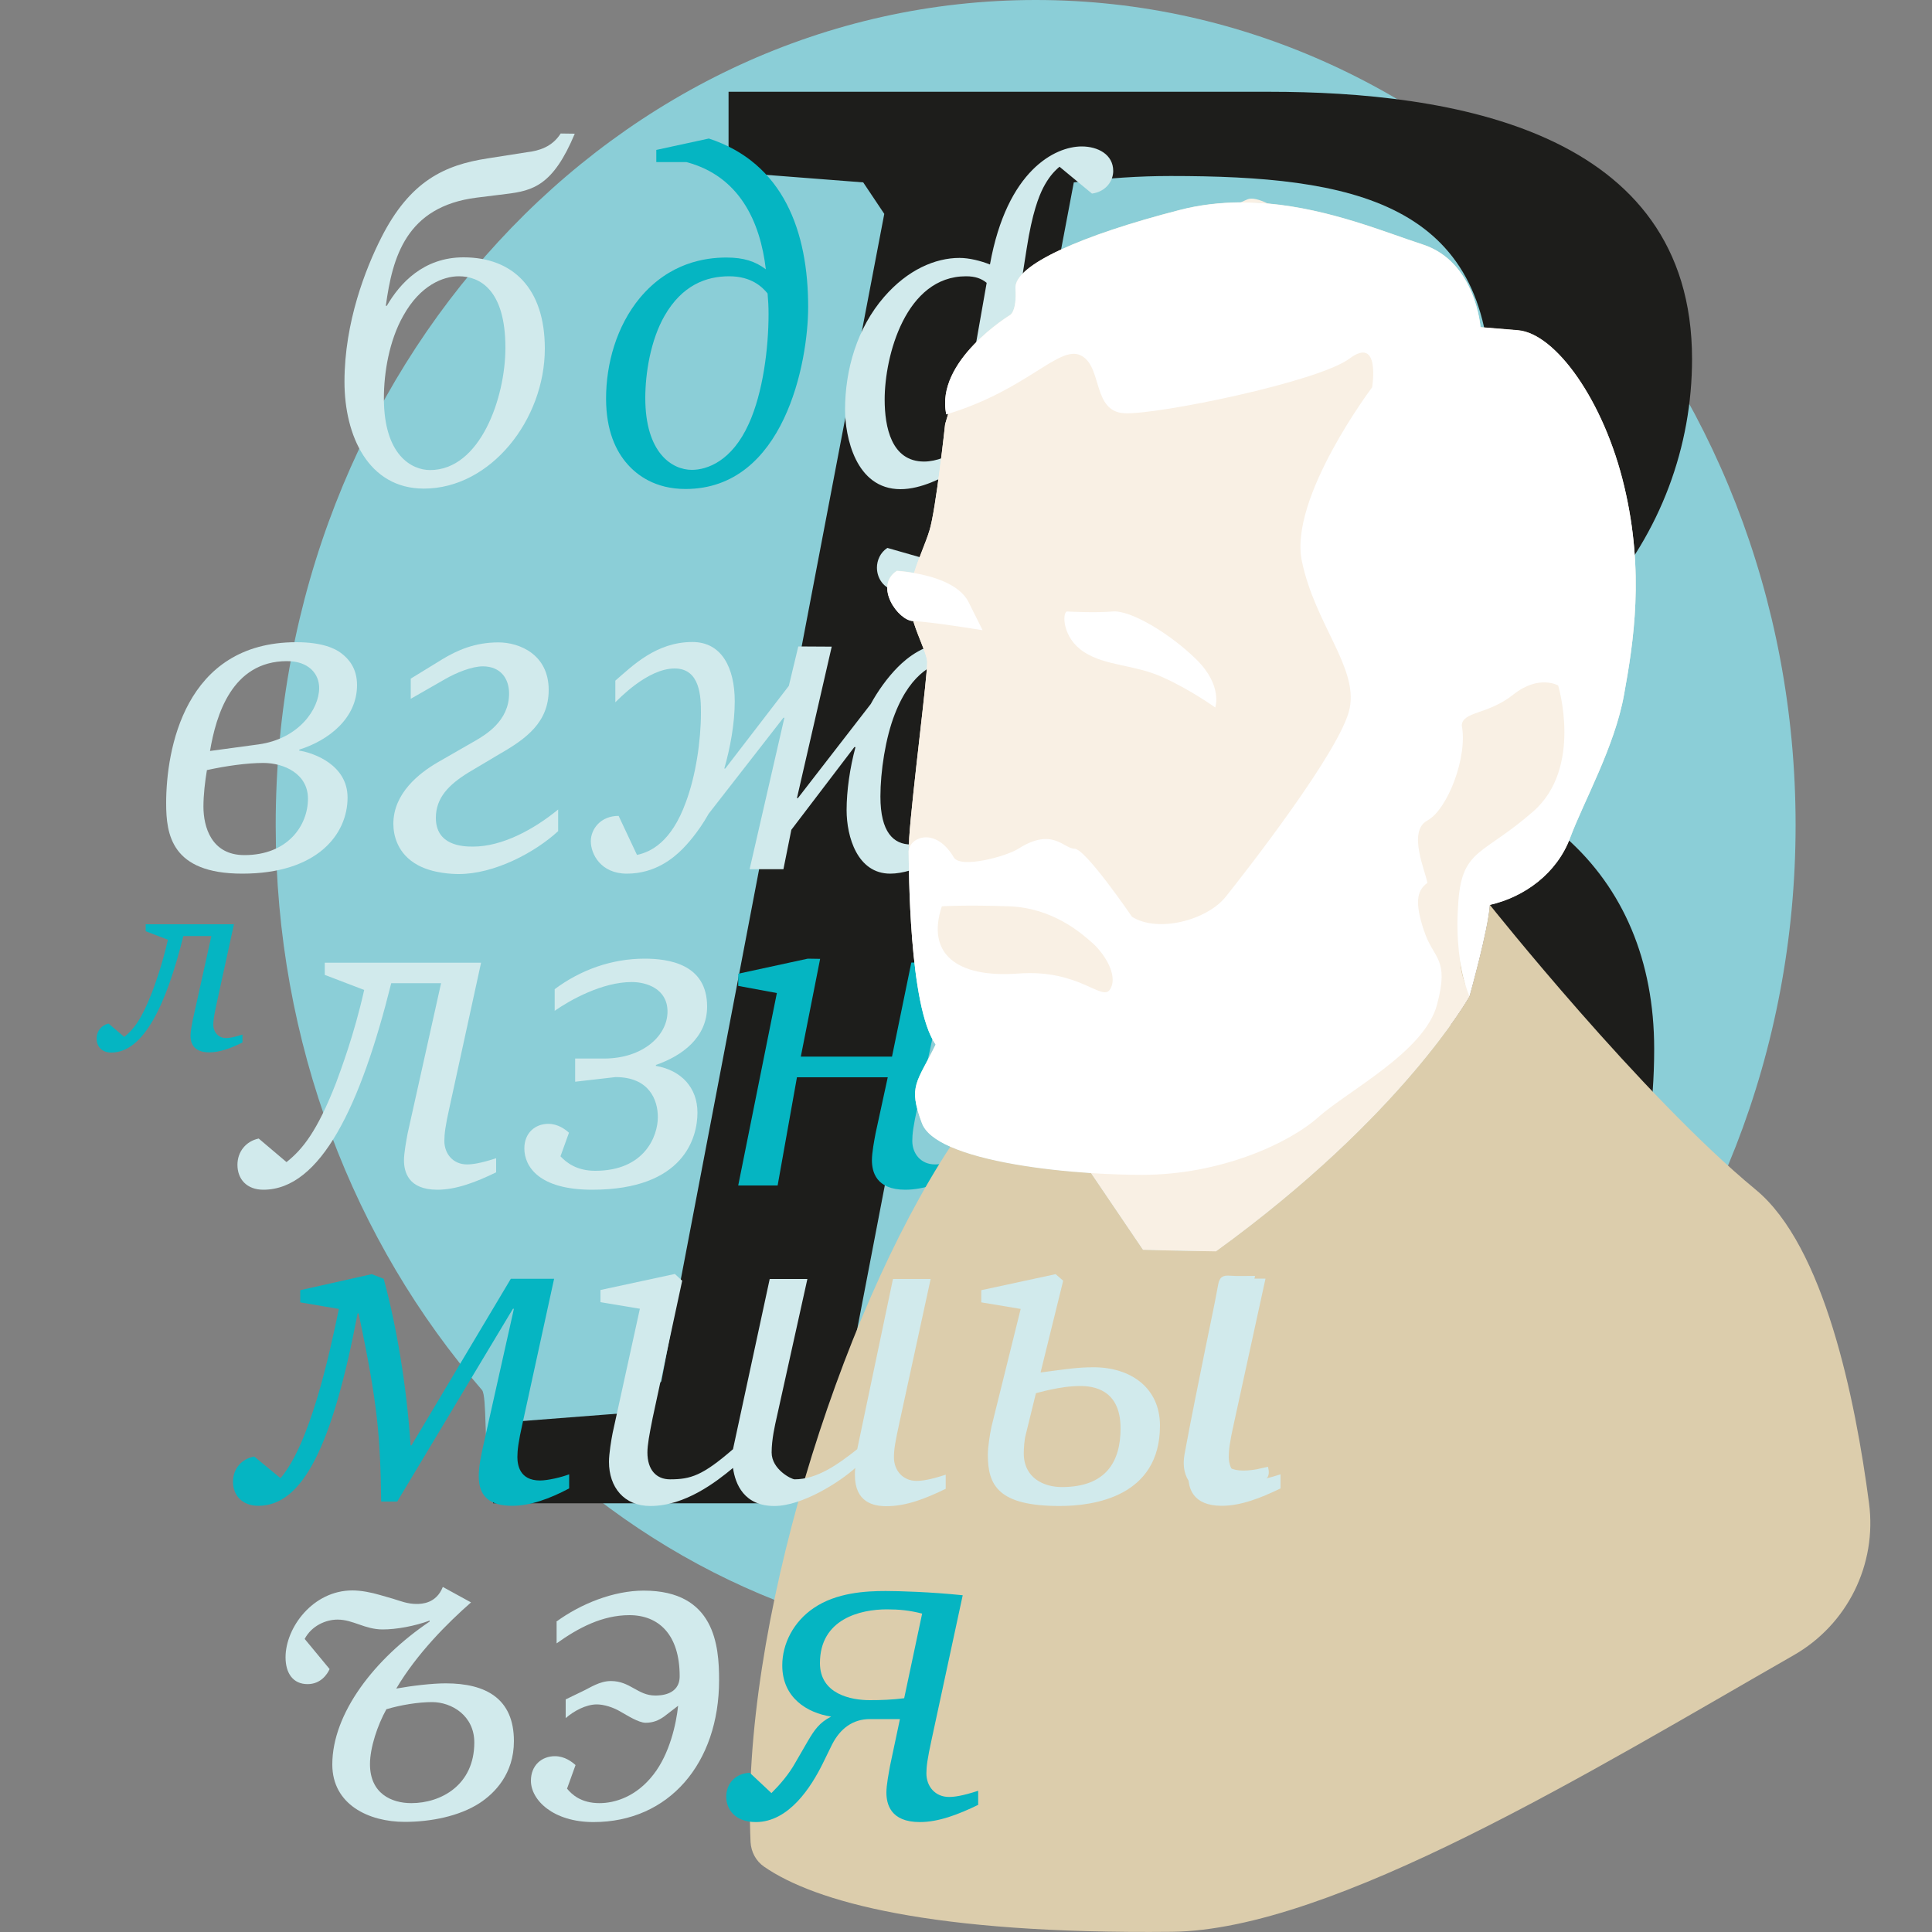
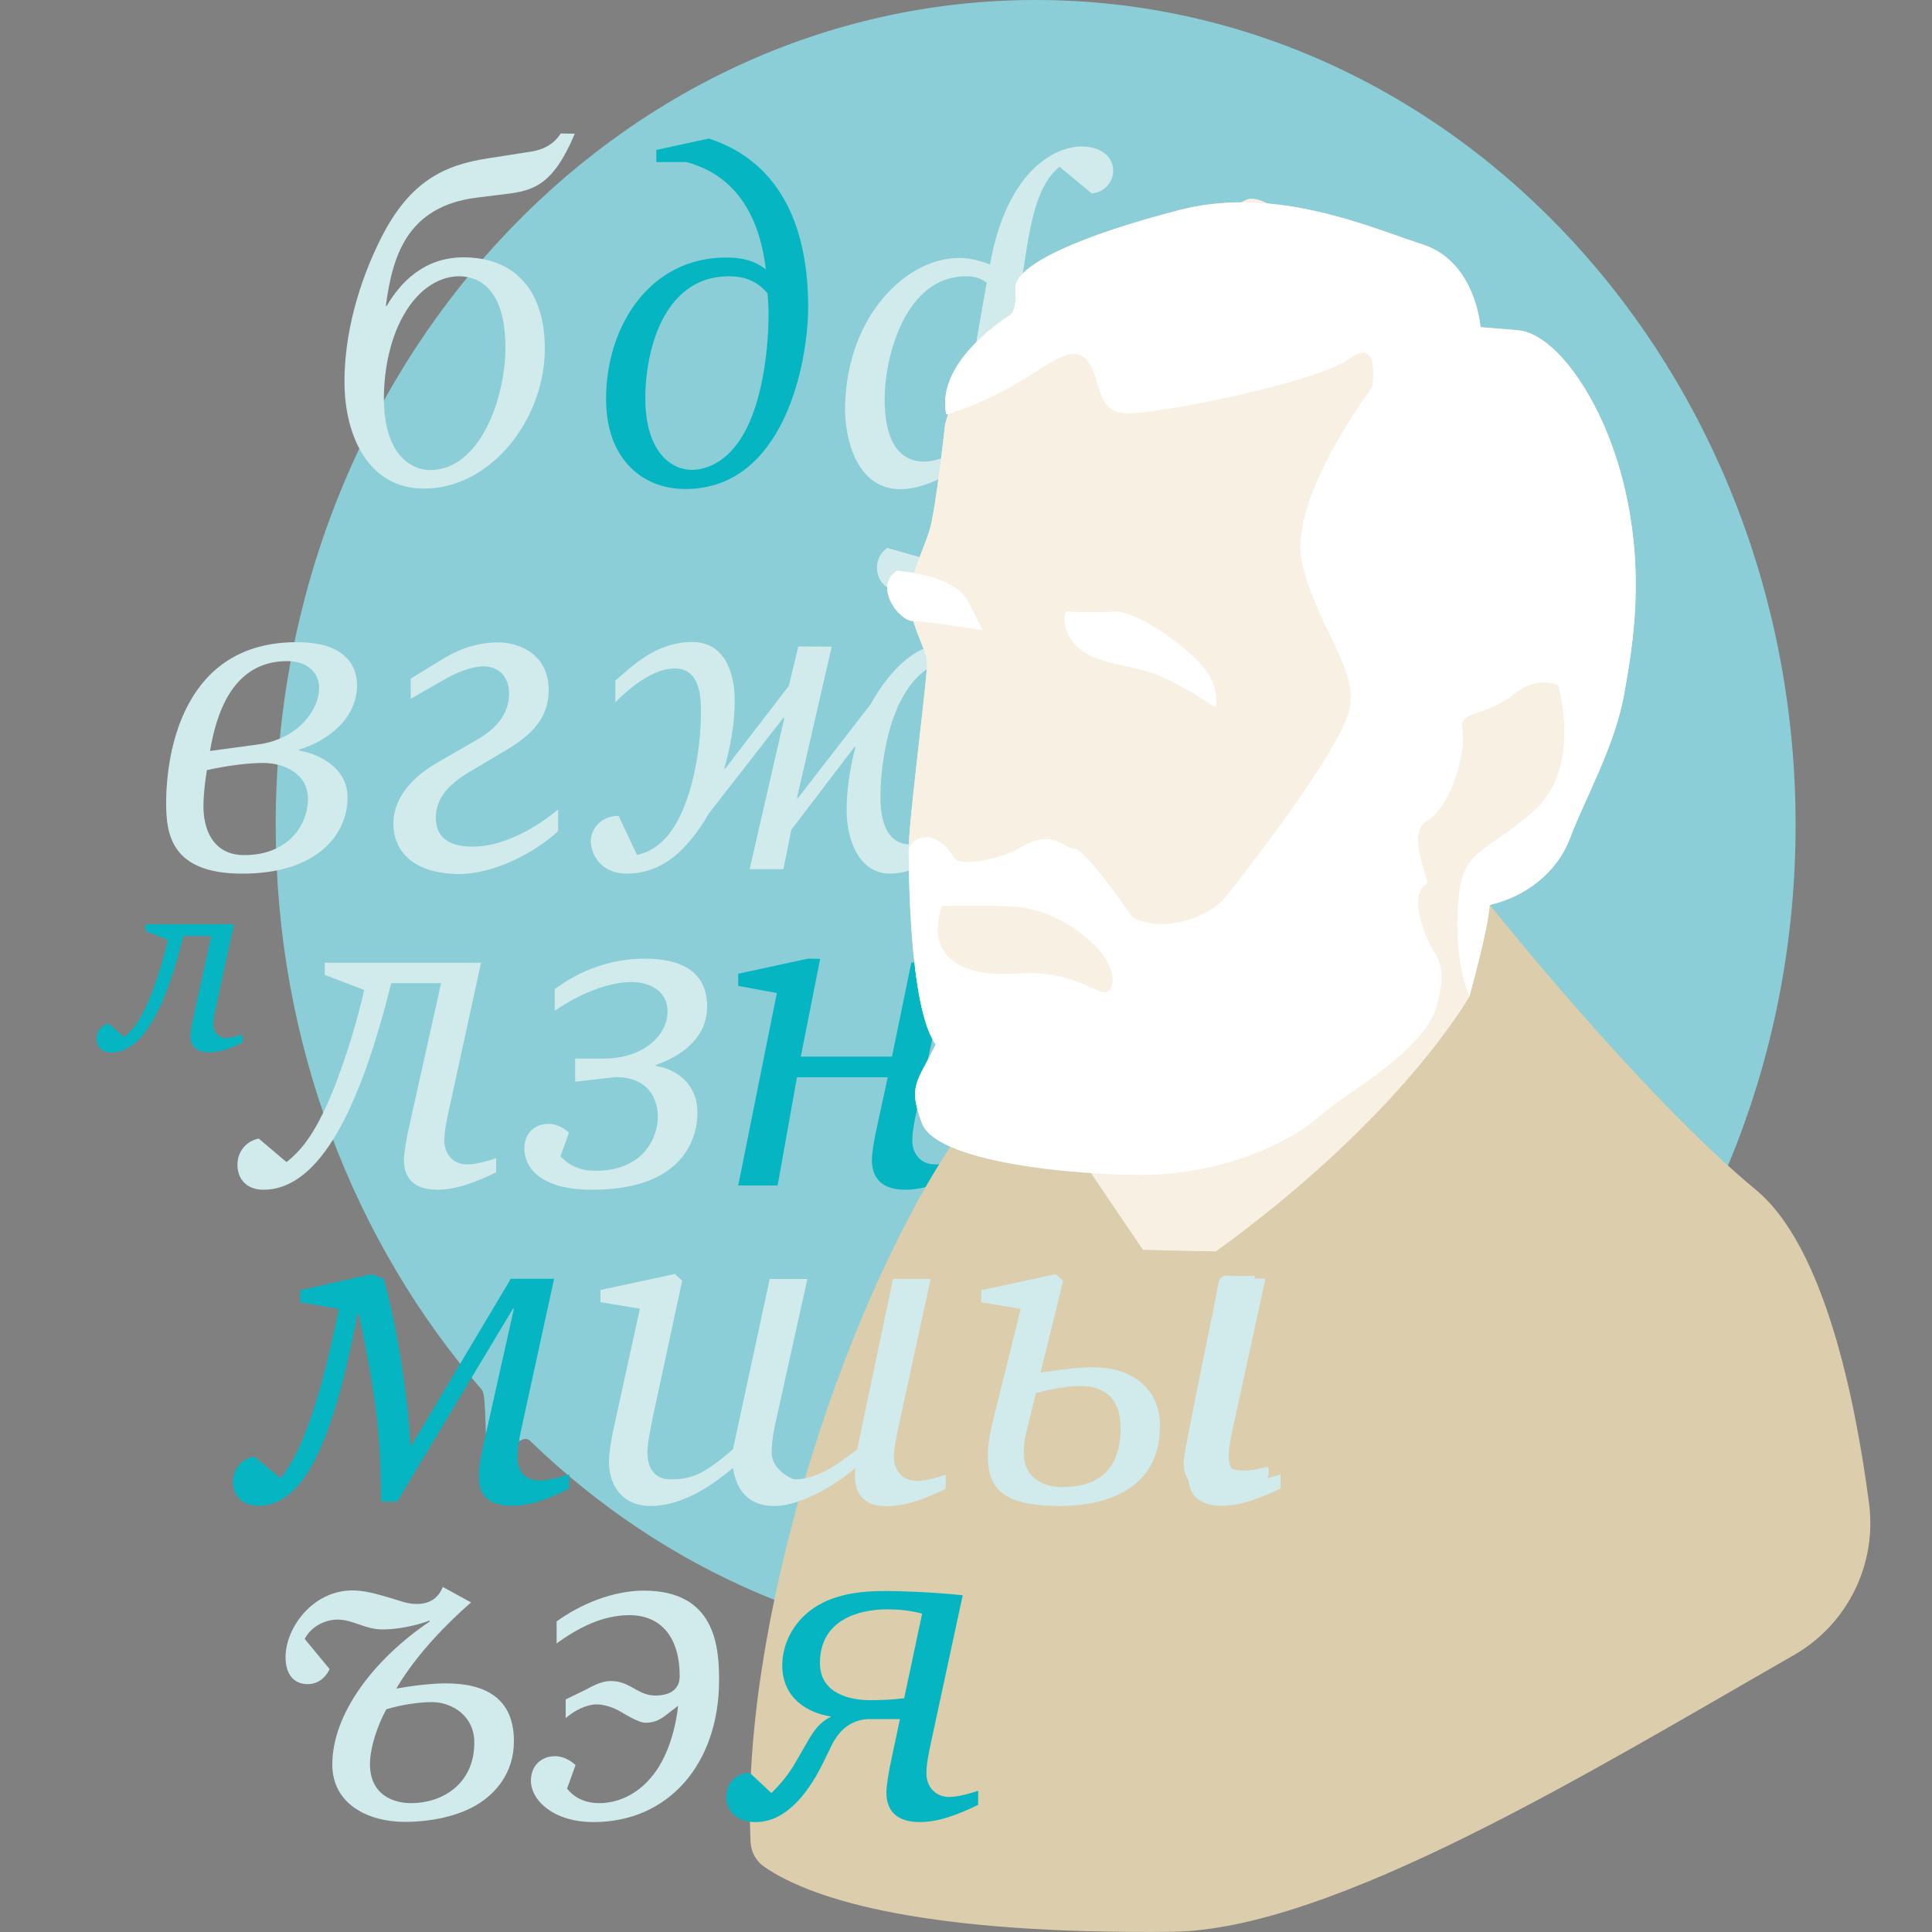
<svg xmlns="http://www.w3.org/2000/svg" version="1.1" id="Слой_1" x="0px" y="0px" viewBox="0 0 1000 1000" enable-background="new 0 0 1000 1000" xml:space="preserve">
  <rect x="0" y="0" width="1000" height="1000" fill="#808080" stroke="none" />
  <path fill="#8BCED7" d="M142.7,427c0,113.2,40.6,216.1,106.8,292.5c2.6,3.1,1,31.7,3.7,34.7c5.4,5.9,15.4-14,21.2-8.4  C343.9,813.1,435.6,854,536.1,854c217.2,0,393.3-191.2,393.3-427S753.3,0,536.1,0S142.7,191.2,142.7,427z" />
-   <path fill="#1D1D1B" d="M657,47.5c93.6,0,218.8,19.6,218.8,138.3c0,90.4-64.2,177.5-191.6,202.5v2.2c107.8,3.3,172,61,172,152.4  c0,242.8-275.5,235.2-328.8,235.2H428l-17.8-2.6l-7,2.6h-148v-41.4l69.7-5.4l17.4-16.3l115.4-604.3l-10.9-16.3L377.1,89V47.5H657z   M436,728c16.3,1.1,43.6,2.2,61,2.2c69.7,0,254.8-4.4,254.8-181.8c0-106.7-95.8-126.3-166.6-126.3c-32.7,0-75.1,4.4-91.5,5.4  L436,728z M502.4,376.4c18.5,2.2,35.9,3.3,53.4,3.3c102.3,0,215.6-46.8,215.6-177.5c0-98-71.9-111.1-165.5-111.1  c-16.3,0-32.7,1.1-50.1,3.3L502.4,376.4z" />
  <path fill="#D1EAEC" d="M548.4,86.3c-3.2,2.7-5.8,5.8-8.5,11c-2.2,4.4-5.6,12.7-8.5,31.4L529,144c7.8-6.6,15.6-10.7,24.8-10.7  c26.3,0,32.1,29.9,32.1,42.4c0,19.7-7.5,45.5-22.2,61.3c-12.9,13.9-26,16.1-33.8,16.1c-7.3,0-13.4-1.9-19.5-6.1  c-4.6,30.4-22.2,59.2-43.1,59.2c-9.5,0-13.4-6.6-13.4-12.4c0-3.7,1.7-7.8,5.4-10.2l23.1,6.6c4.9-8,7.3-19.5,8.3-25.3l3.2-21.2  c-5.6,3.4-17,9.5-27.8,9.5c-23.4,0-28.7-27.5-28.7-41.1c0-20.9,6.3-42.4,20.2-58.4c12.2-14.1,26.5-20.2,39-20.2  c5.1,0,11,1.5,15.8,3.4c8.8-48.9,33.8-61.1,47.5-61.1c8.3,0,16.3,4.1,16.3,12.7c0,5.1-3.7,10.7-11,11.7L548.4,86.3z M510.7,146.4  c-2.7-2.2-5.8-3.4-10.7-3.4c-31.2,0-42.1,41.1-42.1,63.8c0,14.1,3.4,32.1,20.4,32.1c6.6,0,13.1-3.2,17-5.1L510.7,146.4z   M512.6,237.2c4.6,3.7,10,5.1,14.6,5.1c4.9,0,14.9-1.7,24.3-15.6c9.3-13.4,13.9-32.9,13.9-48.9c0-11.2-2.4-31.9-19.2-31.9  c-7.5,0-14.9,4.4-18.7,7.8L512.6,237.2z" />
  <path fill="#D1EAEC" d="M430.5,334.7l-18,78.4h0.5l37.7-48.7c3.4-6.3,8.5-13.6,14.1-19.2c4.6-4.6,14.1-12.7,27.8-12.7  c12.7,0,19.5,8.5,19.5,16.8c0,6.3-4.6,12.9-13.1,13.1l-9.5-20.2c-4.6,1-17.5,4.6-26.3,27.3c-4.9,12.4-7.5,29.9-7.5,42.8  c0,18.5,6.8,24.8,15.8,24.8c4.6,0,19.2-5.8,29.5-15.3V433c-9.3,9.3-27.5,19.2-40.2,19.2c-17,0-22.6-19-22.6-32.9  c0-10,1.7-21.9,4.6-32.6h-0.6l-32.6,42.8l-4.1,20.4H388l18-78.4h-0.5l-38.7,49.7c-5.6,10-11.9,16.6-13.6,18.3  c-4.6,4.6-14.1,12.7-28.7,12.7c-13.6,0-18.7-10.2-18.7-16.8c0-6.1,4.9-13.1,14.4-13.1l9.5,20.2c7.1-1.5,17.8-6.6,25.3-27.3  c5.1-13.6,7.8-31.6,7.8-46.3c0-7.8-0.2-22.9-13.6-22.9c-14.1,0-29.2,16.1-30.7,17.5v-11.2c9-7.8,21.2-20,39.9-20  c15.3,0,21.9,13.6,21.9,30.7c0,11.7-2.4,24.3-5.4,34.8h0.5l32.9-42.8l4.9-20.4L430.5,334.7L430.5,334.7z" />
  <path fill="#05B5C2" d="M424.5,496.3l-10,50.6h47.2l10-48.7h19.5L474.9,573c-2.2,9.7-2.7,14.1-2.7,17.5c0,6.8,4.6,12.2,11.7,12.2  c2.7,0,6.8-0.5,15.1-3.2v7.3c-10.5,5.1-20.7,9-30.4,9c-15.3,0-17.3-9.5-17.3-15.3c0-3.9,1.2-10.2,1.9-13.9l6.3-29h-47l-10,56h-20.4  l20-99.6l-20-3.7V504l36-7.8L424.5,496.3L424.5,496.3z" />
  <g>
    <path fill="#F9F0E4" d="M490.8,214.1l-1.6,5.4c0,0-4.8,44.4-8.1,55c-1.9,6.3-5.6,14.2-8,22c0,0,0,0,0,0c-5.1-0.9-8.9-1.1-8.9-1.1   c-12.1,7.9,0.8,25.9,8.5,26c2.6,8.5,6.9,16.8,7.2,20.9c0.4,5.7-7.8,68.7-9.3,91.3c-0.1,1.7-0.1,3.6-0.1,5.7c0,0.1-0.1,0.3-0.1,0.4   c-0.1,0.4-0.1,0.8-0.1,1.1c0.2,7.2,0,80,14,99.8c-9.7,19.8-14.4,21.3-7.1,40.7c1.8,4.8,7.1,8.8,14.8,12.2   c17.3,7.6,46.5,11.9,72.8,13.6h-0.1l26.9,39.7c0,0,16.3,0.5,37.8,0.8c96.6-70,131.2-132,131.2-132l0,0c0.1-0.5,9.7-34.5,10.5-47.3   c17.8-4,34.7-16.2,41.6-34.7c6.9-18.6,23.1-47.2,27.9-74.1c4.9-27,10.7-63.3,0.1-107.8c-10.5-44.4-35.6-79.2-55-80.8   c-19.4-1.6-19.4-1.6-19.4-1.6s-2.4-33.9-29.9-42.8c-18.9-6.1-47.7-18.3-80.1-21.2c-4.7-0.4-9.4-0.6-14.2-0.6   c-10.4,0.1-21,1.2-31.7,4c-50.1,12.9-85.6,28.4-84.8,40.5c0.8,12-2.8,13.8-2.8,13.8s-38.9,23.7-33,51.4   C490.1,214.3,490.5,214.2,490.8,214.1z M473.5,321.4c0.6,0,1.2,0.1,1.9,0.1C474.7,321.5,474,321.4,473.5,321.4z" />
-     <path fill="#DCCDAC" d="M755.8,497.1c1.1,7.5,2.7,12.8,3.8,15.8c-2.2-5.6-3.8-10.9-3.8-15.4V497.1z" />
    <path fill="#DCCDAC" d="M759.6,512.9c0.4,0.9,0.7,1.9,1.1,2.8C760.6,515.6,760.2,514.6,759.6,512.9z" />
    <path fill="#DCCDAC" d="M928.3,856.8C824.5,916.2,689.9,999,606.5,999.9c-124.8,1.3-184.8-15.6-211-33.7c-4.2-2.9-6.7-7.6-7-12.6   c-5.1-110,45.6-272.1,103.4-360.1c17.3,7.6,46.5,11.9,72.8,13.6l26.9,39.7c0,0,16.3,0.6,37.8,0.8c96.6-70,131.2-132,131.2-132l0,0   c0.1-0.5,9.7-34.5,10.5-47.3c0,0,78.4,98.6,137.7,147.5C944.2,645,960.3,724,967.4,778C971.6,809.8,956.2,840.9,928.3,856.8z" />
-     <path fill="#F9F0E4" d="M574.8,511.7c-4,7.6-15.4-10.2-47.7-7.8c-32.3,2.4-47.7-10.5-39.6-34.8c0,0,12.1-0.8,34.7,0   s37.2,13.7,42.8,18.6C570.8,492.6,578.9,504.2,574.8,511.7z" />
    <path fill="#F9F0E4" d="M656.3,105.4c-4.7-0.4-9.4-0.6-14.2-0.6c1.6-0.8,2.9-1.3,3.8-1.7C648.2,102.3,651.8,103.2,656.3,105.4z" />
    <path fill="#F9F0E4" d="M698.5,185.6c-16.2,12.1-99.4,29.1-116.4,28.3s-11.3-24.2-22.6-29.9c-11.2-5.6-27.2,17.4-68.7,30.2   l-1.6,5.4c0,0-4.8,44.4-8.1,55c-1.9,6.3-5.6,14.3-8,22.1c9.4,1.6,23.5,5.6,28.2,15c7.3,14.5,7.3,14.5,7.3,14.5s-28.2-4.6-35.9-4.7   l0,0c2.6,8.5,6.9,16.8,7.2,20.9c0.4,5.7-7.8,68.7-9.3,91.3c-0.1,1.8-0.1,3.8-0.1,6.1c1.1-6.7,13.9-11.7,23.3,4   c3.6,6,27.2-0.5,33.4-4.5c17.8-11.3,23.4,0,29.1,0c5.6,0,29.7,35.2,29.7,35.2c13.3,8.5,38.8,1.8,48.5-10.3   c9.7-12.1,60-76.4,64.2-97.6s-18.2-43.6-24.8-76.4c-6.7-32.7,36.4-89.7,36.4-89.7S714.6,173.5,698.5,185.6z M629,366.2   c0,0-12.9-9.3-27.5-15.8c-14.5-6.5-29.1-5.6-40.4-12.9c-11.3-7.3-11.3-20.2-8.9-21c0,0,14.5,0.8,23.7,0s29.6,11.3,43.4,24.9   C633,354.9,629,366.2,629,366.2z" />
    <path fill="#F9F0E4" d="M793.6,420.1c-25.8,22.6-36.5,19.2-38.7,45.8c-0.2,3.1-0.4,6.1-0.5,9c-0.2,8.8,0.4,16.2,1.3,22.3v0.3   c0,4.5,1.6,9.8,3.8,15.4c0.6,1.8,1,2.7,1.1,2.8l0,0c0,0-34.6,62-131.2,132c-21.5-0.3-37.8-0.8-37.8-0.8l-26.9-39.7   c9.4,0.6,18.4,0.9,26.4,0.9c40.3,0,75.9-16.2,91.2-29.9c15.4-13.7,55-33.9,61.4-58.2c6.5-24.2-1.8-23.4-6.6-37.9   c-0.1-0.2-0.1-0.3-0.2-0.5c-4.7-14.2-3.8-20.6,1.8-24.6c-0.8-5.7-10.5-26.7,0-32.3c10.5-5.7,21-33.1,17.8-49.3   c0.6-7.3,13.5-5.4,26.7-15.9s23.2-4.7,23.2-4.7S819.4,397.4,793.6,420.1z" />
    <path fill="#F9F0E4" d="M760.7,515.7c-0.1-0.1-0.5-1.1-1.1-2.8C760,513.8,760.3,514.8,760.7,515.7z" />
    <path fill="#FFFFFF" d="M759.6,512.9c0.6,1.8,1,2.7,1.1,2.8C760.3,514.8,760,513.8,759.6,512.9z" />
    <path fill="#FFFFFF" d="M840.7,251.8c-10.5-44.4-35.6-79.2-55-80.8s-19.4-1.6-19.4-1.6s-2.4-33.9-29.9-42.8   c-18.9-6.1-47.7-18.3-80.1-21.2c-4.7-0.4-9.4-0.6-14.2-0.6c-10.4,0.1-21,1.2-31.7,4c-50.1,12.9-85.6,28.4-84.8,40.5   c0.8,12-2.8,13.8-2.8,13.8s-38.9,23.7-33,51.4c0.3-0.1,0.7-0.2,1-0.3c41.5-12.8,57.4-35.8,68.7-30.2c11.3,5.7,5.7,29.1,22.6,29.9   c17,0.8,100.2-16.2,116.4-28.3s11.7,14.9,11.7,14.9s-43,57-36.4,89.7c6.7,32.7,29.1,55.1,24.8,76.4c-4.2,21.2-54.5,85.5-64.2,97.6   s-35.1,18.8-48.5,10.3c0,0-24-35.2-29.7-35.2s-11.3-11.3-29.1,0c-6.3,4-29.9,10.4-33.4,4.5c-9.3-15.7-22.1-10.7-23.3-4   c-0.1,0.4-0.1,0.8-0.1,1.1c0.2,7.2,0,80,14,99.8c-9.7,19.8-14.4,21.3-7.1,40.7c1.8,4.8,7.1,8.8,14.8,12.2   c17.3,7.6,46.5,11.9,72.8,13.6c9.4,0.6,18.4,0.9,26.4,0.9c40.3,0,75.9-16.2,91.2-29.9c15.4-13.7,55-33.9,61.4-58.2   c6.5-24.2-1.8-23.4-6.6-37.9c-0.1-0.2-0.1-0.3-0.2-0.5c-4.7-14.2-3.8-20.6,1.8-24.6c-0.8-5.7-10.5-26.7,0-32.3   c10.5-5.7,21-33.1,17.8-49.3c0.6-7.3,13.5-5.4,26.7-15.9s23.2-4.7,23.2-4.7s12.9,42.6-12.9,65.2c-25.8,22.6-36.5,19.2-38.7,45.8   c-0.2,3.1-0.4,6.1-0.5,9c-0.2,8.8,0.4,16.2,1.3,22.3c1.1,7.5,2.7,12.8,3.8,15.8c0.4,0.9,0.7,1.9,1.1,2.8   c0.1-0.5,9.7-34.5,10.5-47.3c17.8-4,34.7-16.2,41.6-34.7c6.9-18.6,23.1-47.2,27.9-74.1C845.5,332.6,851.3,296.3,840.7,251.8z    M574.8,511.7c-4,7.6-15.4-10.2-47.7-7.8c-32.3,2.4-47.7-10.5-39.6-34.8c0,0,12.1-0.8,34.7,0s37.2,13.7,42.8,18.6   C570.8,492.6,578.9,504.2,574.8,511.7z" />
-     <path fill="#FFFFFF" d="M508.6,326.2c0,0-28.2-4.6-35.9-4.7l0,0c-7.7-0.1-20.6-18.1-8.5-26c0,0,3.8,0.2,8.9,1.1   c9.4,1.6,23.5,5.6,28.2,15C508.6,326.2,508.6,326.2,508.6,326.2z" />
+     <path fill="#FFFFFF" d="M508.6,326.2c0,0-28.2-4.6-35.9-4.7l0,0c-7.7-0.1-20.6-18.1-8.5-26c0,0,3.8,0.2,8.9,1.1   c9.4,1.6,23.5,5.6,28.2,15C508.6,326.2,508.6,326.2,508.6,326.2" />
    <path fill="#FFFFFF" d="M629,366.2c0,0-12.9-9.3-27.5-15.8c-14.5-6.5-29.1-5.6-40.4-12.9c-11.3-7.3-11.3-20.2-8.9-21   c0,0,14.5,0.8,23.7,0s29.6,11.3,43.4,24.9C633,354.9,629,366.2,629,366.2z" />
  </g>
  <path fill="#D1EAEC" d="M656.3,759.2c1.3,4.9-0.4,7.1-4.8,8c-7.5,1.5-14.8,3.7-22.3,5c-10.9,1.8-18.4-7.1-16.1-19.4  c3.3-18.2,7.1-36.3,10.7-54.4c2.2-11.1,4.7-22.2,6.7-33.4c0.7-4,2.4-5,6.1-4.7c4.2,0.3,8.4,0.1,13,0.1c-1.8,8.7-3.5,17.2-5.2,25.7  c-3.9,19-7.6,38.1-11.8,57.1c-3.6,16.4,4.5,19.6,17.9,17.3C652.4,760.1,654.3,759.6,656.3,759.2z" />
  <path fill="#D1EAEC" d="M297.5,69.2C286.3,96,275.9,98.7,262,100.4l-15.3,1.9c-36.5,4.6-43.6,30.9-47,56h0.5  c6.8-11.7,19-25.1,39.7-25.1c25.8,0,42.1,16.3,42.1,47.2c0,36.8-28,72.5-62.6,72.5c-28.7,0-41.1-27.3-41.1-55.3  c0-30.9,11-58.7,19-74.5c14.9-29.5,32.9-37.7,55-41.1l20.4-3.2c6.1-0.7,13.1-2.7,17.5-9.7L297.5,69.2L297.5,69.2z M208.7,163.5  c-7.3,12.9-10,29.5-10,42.6c0,29.5,14.4,37.2,23.9,37.2c26,0,39-37.5,39-63.3c0-30.4-13.6-37-24.1-37  C229.4,143,217.5,147.6,208.7,163.5z" />
  <path fill="#05B5C2" d="M366.9,71.7c38.7,12.7,51.4,48.2,51.4,87.2c0,28.7-12.4,94.2-63.5,94.2c-15.8,0-25.1-7.3-29.9-12.7  c-6.1-6.8-11.2-17.5-11.2-34.1c0-18,5.4-37.5,17.5-52.1c15.3-18.3,33.8-20.9,44.8-20.9c8.8,0,14.9,1.9,20.4,6.1  c-2.9-24.6-13.6-48.2-41.1-55.5h-15.6v-6.3L366.9,71.7z M377.4,143c-11.9,0-24.3,4.6-33.4,20.4c-7.3,12.7-10,29.9-10,42.6  c0,28.5,13.9,37.2,24.1,37.2c7.8,0,20.7-4.4,29.5-23.9c7.3-16.1,10.2-39,10.2-56.7c0-3.9-0.2-7.3-0.5-10.7  C394.6,148.6,389,143,377.4,143z" />
  <path fill="#D1EAEC" d="M154.8,388.5c7.8,1.2,25.1,7.5,25.1,24.3c0,19-15.6,39.4-54.5,39.4c-36.8,0-39.4-20.4-39.4-36.5  c0-27.3,9.3-83.3,67.4-83.3c13.6,0,20.2,3.4,23.1,5.6c3.9,2.9,8.3,7.8,8.3,16.6c0,17.3-14.9,28.7-29.9,33.4v0.5H154.8z M105.3,417.5  c0,10.5,4.1,25.1,21.2,25.1c22.4,0,32.9-15.3,32.9-29.2c0-12.9-12.4-18.5-23.1-18.5c-8.3,0-19.2,1.5-29.2,3.7  C106.1,404.6,105.3,411.4,105.3,417.5z M133.8,385.3c20.9-2.9,31.4-18.3,31.4-29.2c0-7.3-5.4-13.9-16.6-13.9  c-28.7,0-36.8,28.2-39.9,46.5L133.8,385.3z" />
  <path fill="#D1EAEC" d="M212.7,351.2l15.8-9.7c8.3-5.1,17.5-9,29.5-9c10.7,0,26,6.1,26,24.6c0,16.8-11.7,25.3-25.3,33.1l-16.3,9.7  c-10.2,6.3-16.8,13.1-16.8,23.4c0,14.4,13.9,14.9,19.2,14.9c15.1,0,31.4-8.8,44.1-19.2v11.2c-12.2,11.2-33.1,22.2-51.4,22.2  c-2.7,0-13.1-0.2-21.2-4.6c-10.7-5.8-12.7-15.6-12.7-21.4c0-15.8,13.4-26.3,23.1-31.9l19.5-11.2c4.9-2.9,17.3-10,17.3-24.3  c0-7.8-4.4-14.1-13.6-14.1c-5.6,0-13.6,3.2-19.5,6.6l-17.8,10.2v-10.5H212.7z" />
  <path fill="#D1EAEC" d="M249,498.3L232.7,573c-2.2,9.7-2.7,14.1-2.7,17.5c0,6.8,4.6,12.2,11.7,12.2c2.7,0,6.8-0.5,15.1-3.2v7.3  c-10.5,5.1-20.7,9-30.4,9c-15.3,0-17.3-9.5-17.3-15.3c0-3.7,1.2-10.2,1.9-13.9l17.3-77.7h-25.8c-15.8,63.5-36.5,106.9-66.2,106.9  c-8.5,0-13.4-5.4-13.4-12.9c0-6.8,4.4-12.2,11-13.6l14.4,12.2c8.3-6.6,15.8-15.8,25.6-40.9c2.4-6.6,9.3-24.6,14.6-48.2l-20.4-7.8  v-6.3H249z" />
  <path fill="#05B5C2" d="M121.1,478.3l-9.2,42.2c-1.2,5.5-1.5,8-1.5,9.9c0,3.8,2.6,6.9,6.6,6.9c1.5,0,3.8-0.3,8.5-1.8v4.1  c-5.9,2.9-11.7,5.1-17.2,5.1c-8.6,0-9.7-5.4-9.7-8.6c0-2.1,0.7-5.8,1.1-7.8l9.7-43.8H94.9c-8.9,35.8-20.6,60.3-37.3,60.3  c-4.8,0-7.6-3-7.6-7.3c0-3.8,2.5-6.9,6.2-7.7l8.1,6.9c4.7-3.7,8.9-8.9,14.4-23.1c1.4-3.7,5.2-13.9,8.2-27.2L75.4,482v-3.6h45.7  V478.3z" />
  <path fill="#D1EAEC" d="M297.7,547.9h14.9c20.2,0,32.9-11.9,32.9-24.3c0-11.9-11-15.3-18.5-15.3c-15.3,0-31.9,9.3-39.9,14.9V512  c13.4-10,29.5-15.8,46.5-15.8c12.4,0,32.4,2.7,32.4,24.8c0,16.1-13.1,25.6-26.5,30.2v0.5C352.7,554,361,563,361,575.9  c0,12.7-6.8,39.9-54.5,39.9c-27.8,0-35.1-12.2-35.1-21.4c0-8,5.6-12.7,12.4-12.7c5.1,0,8.8,2.9,10.7,4.6l-4.4,12.2  c3.2,3.4,8.5,7.5,18,7.5c25.6,0,32.4-18,32.4-27.8c0-8.8-4.4-20.7-21.9-20.7l-20.9,2.4V547.9z" />
  <path fill="#05B5C2" d="M198.6,661.9c6.6,24.3,11.9,55.3,13.9,86.2h0.5l51.4-86.2h22.4l-16.3,74.7c-2.2,9.7-2.7,14.1-2.7,17.5  c0,3.9,1,12.2,11.7,12.2c4.1,0,11.2-1.7,15.1-3.2v7.3c-10.2,5.4-20.2,9-29.5,9c-11.7,0-17.3-4.9-17.3-15.3c0-5.6,1.5-11.7,1.9-13.9  l16.3-72.8h-0.5l-59.9,99.8h-8.3c-0.5-33.6-1.7-50.2-11.7-97.4h-0.5c-13.1,68.9-28.5,99.6-51.4,99.6c-8.3,0-13.1-5.4-13.1-12.4  c0-6.8,4.4-11.9,11-13.1l13.6,11.2c15.3-18,25.1-63.1,30.2-87.6l-20-3.4v-6.3l37-8.3L198.6,661.9z" />
  <path fill="#D1EAEC" d="M353.1,662.9L337.8,734c-1.7,8.5-2.7,13.9-2.7,17.8c0,9,4.6,13.9,11.7,13.9c10.7,0,16.8-1.9,32.6-15.6  l19-88.1h19.5l-15.8,71.3c-1,4.4-2.7,11.7-2.7,18.5c0,8.8,10.3,13.9,11.9,13.9c11.4,0,21.9-7.3,32.4-15.6l18.5-88.1h19.5l-16.3,75  c-1.9,8.8-2.7,12.9-2.7,17.3c0,6.8,4.6,12.2,11.7,12.2c2.7,0,6.8-0.5,15.1-3.2v7.3c-10.5,5.1-20.4,9-30.7,9  c-6.6,0-16.3-1.9-16.3-16.1c0-1.2,0-2.4,0.2-3.7c-7.8,7.1-27.3,19.7-41.9,19.7c-15.6,0-20.2-11.2-21.4-19.7  c-8.8,7.3-24.8,19.7-42.8,19.7c-13.6,0-21.4-9.7-21.4-22.9c0-4.1,1.2-11.4,1.9-14.9l14.1-64.3l-20.4-3.4v-6.3l38.5-8.3L353.1,662.9z  " />
  <path fill="#D1EAEC" d="M550.3,662.9l-11.7,47.5c14.1-1.9,19.5-2.7,27.5-2.7c19,0,34.3,10.5,34.3,30.2c0,36.8-34.3,41.6-51.9,41.6  c-31.6,0-37.2-10.5-37.2-26.5c0-3.7,1-10.5,1.9-14.6l15.1-60.9l-20.4-3.4v-6.3l38.5-8.3L550.3,662.9z M530.9,742.7  c-0.7,2.4-1,7.1-1,9.5c0,12.9,10.5,17.5,19.7,17.5c23.1,0,30.4-13.4,30.4-30.4c0-20.4-14.4-21.9-20.9-21.9  c-10.7,0-22.4,3.7-22.9,3.7L530.9,742.7z M655,661.9l-16.3,74.7c-2.2,9.7-2.7,14.1-2.7,17.5c0,6.8,4.6,12.2,11.7,12.2  c2.7,0,6.8-0.5,15.1-3.2v7.3c-10.5,5.1-20.7,9-30.4,9c-15.3,0-17.3-9.5-17.3-15.3c0-4.4,1.5-11.4,1.9-13.9l18.5-88.4H655V661.9z" />
  <path fill="#D1EAEC" d="M243.8,829.4c-12.2,10.7-28,26.5-38.7,44.6c8.3-1.5,18.7-2.7,25.6-2.7c20.7,0,35.3,7.8,35.3,29.9  c0,17-10,27-17.8,32.1c-10.5,6.8-25.3,9.7-38.7,9.7c-18.7,0-37.5-9-37.5-29.7c0-26.5,21.9-54.8,50.4-74v-0.5  c-7.8,2.9-17.3,4.6-24.3,4.6c-9.3,0-15.3-5.1-23.4-5.1c-6.1,0-13.4,3.2-17,10l12.9,15.6c-1.2,2.7-4.6,7.8-11.4,7.8  c-7.5,0-11.4-5.6-11.4-13.9c0-15.3,14.1-34.6,34.6-34.6c4.4,0,9.7,1,14.4,2.4l6.6,1.9c3.9,1.2,7.5,2.7,12.2,2.7  c2.7,0,10.2-0.2,13.6-8.8L243.8,829.4z M191.5,913.1c0,15.3,11.2,20.2,21.4,20.2c15.3,0,32.6-9.3,32.6-31.4  c0-13.9-11.7-20.9-21.9-20.9c-7.1,0-16.3,1.5-23.6,3.7C195.4,892.9,191.5,904.6,191.5,913.1z" />
  <path fill="#D1EAEC" d="M287.9,839.4c12.7-9.3,29.7-16.1,45.3-16.1c36.8,0,39,28.5,39,46.3c0,43.1-26,73.5-65,73.5  c-20.9,0-32.4-11.4-32.4-21.4c0-8,5.6-12.7,12.4-12.7c5.1,0,8.8,2.9,10.7,4.6l-4.4,12.2c2.4,2.9,7.1,7.5,16.8,7.5  c7.8,0,19-3.2,28-14.9c8.3-10.7,11.7-26,12.7-35.5l-7.3,5.6c-2.7,1.9-5.6,3.2-9.5,3.2c-3.7,0-9.7-3.9-13.1-5.8  c-3.7-2.2-8.5-3.7-12.2-3.7c-5.6,0-11.9,3.4-16.1,7.1v-9.7l8.5-4.1c4.1-1.9,9-5.4,14.9-5.4c10,0,13.9,7.5,22.9,7.5  c2.2,0,12.7,0,12.7-10c0-21.7-11-31.6-26-31.6c-14.1,0-26.5,6.6-37.7,14.6v-11.2H287.9z" />
  <path fill="#05B5C2" d="M506.5,934.1c-10.5,5.1-20.7,9-30.4,9c-15.3,0-17.3-9.5-17.3-15.3c0-3.9,1.2-10,1.9-13.9l5.1-24.1h-15.6  c-8.8,0-15.3,4.9-19.5,13.1l-4.9,10c-5.8,11.7-17.3,30.2-34.6,30.2c-10.7,0-15.3-6.6-15.3-13.1c0-7.1,5.1-12.2,12.2-12.4l11.2,10.5  c4.4-4.4,9-9.7,12.4-15.8l6.6-11.4c3.2-5.4,5.8-9.3,11.9-12.4c-12.4-1.9-25.3-9.7-25.3-26.5c0-11.2,5.8-22.6,16.3-29.7  c11.7-8,27-8.8,37.2-8.8c7.1,0,23.6,0.5,39.9,2.2l-16.1,74.7c-2.2,10-2.7,14.1-2.7,17.5c0,6.8,4.6,12.2,11.7,12.2  c2.7,0,6.8-0.5,15.1-3.2v7.2H506.5z M477.3,835.2c-6.6-1.7-11.9-2.2-18.3-2.2c-13.6,0-34.6,4.9-34.6,27.8  c0,16.1,16.1,19.2,25.8,19.2c5.6,0,11.7-0.2,17.8-1L477.3,835.2z" />
</svg>